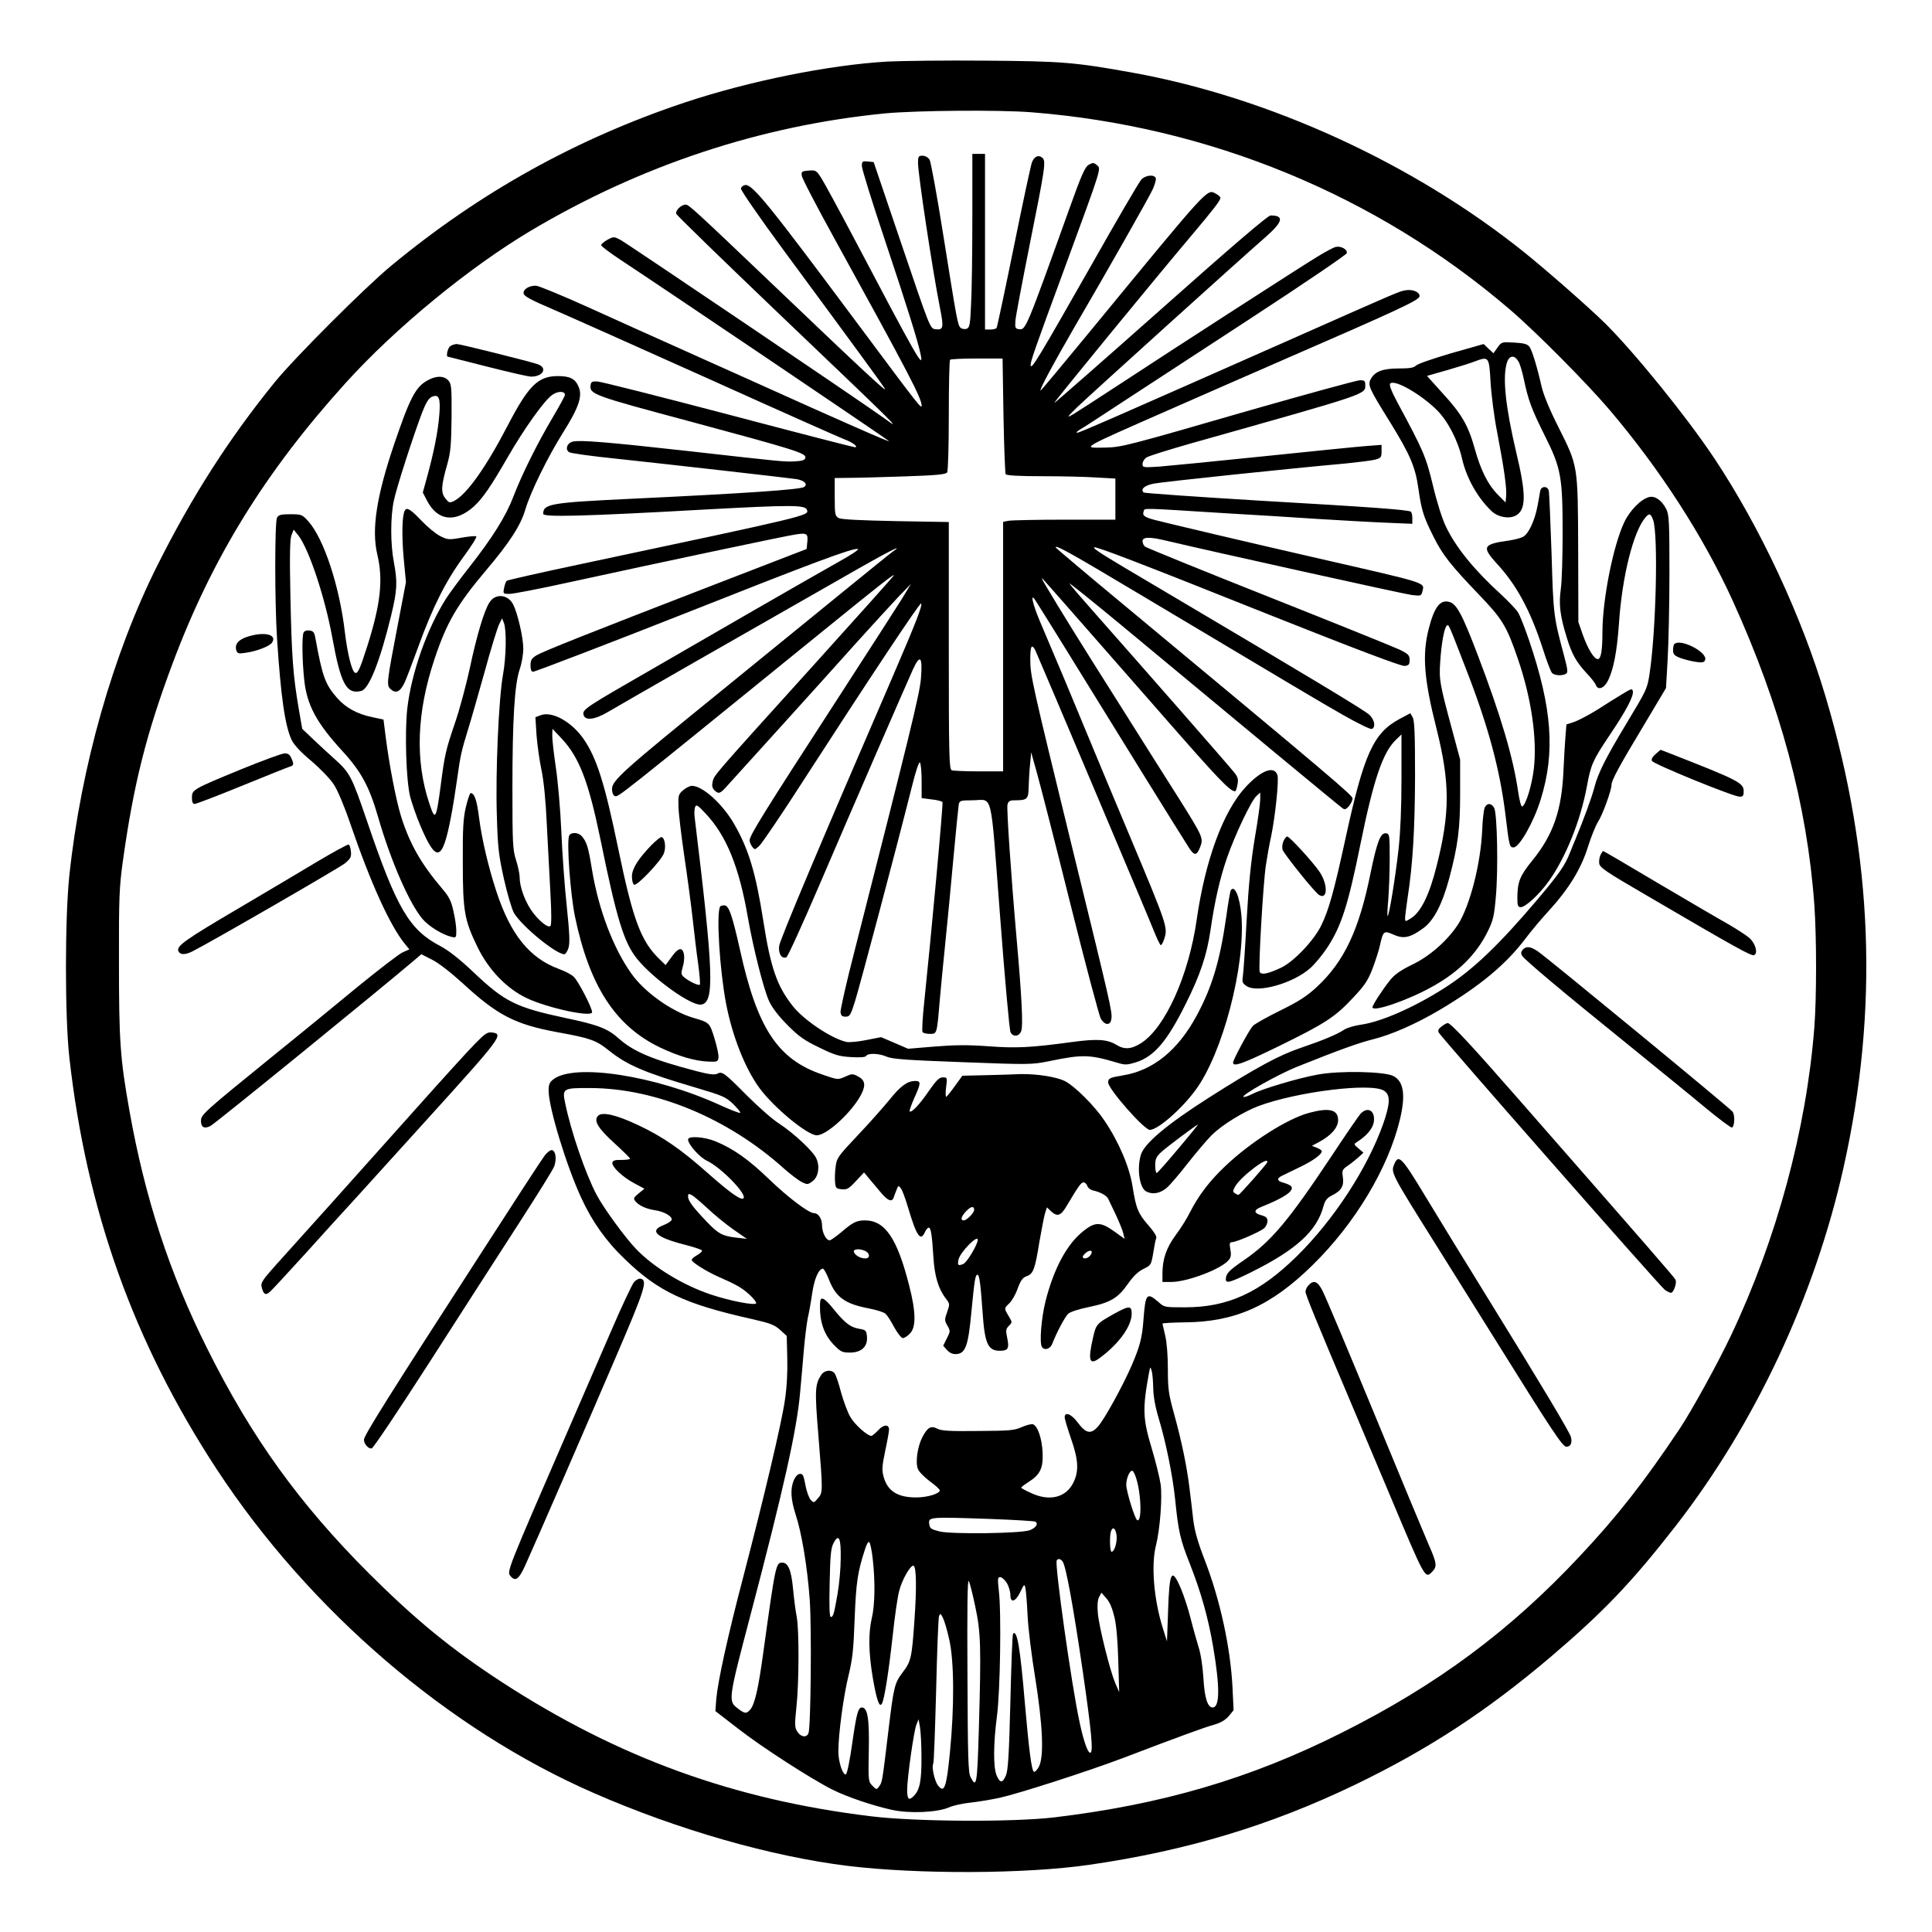
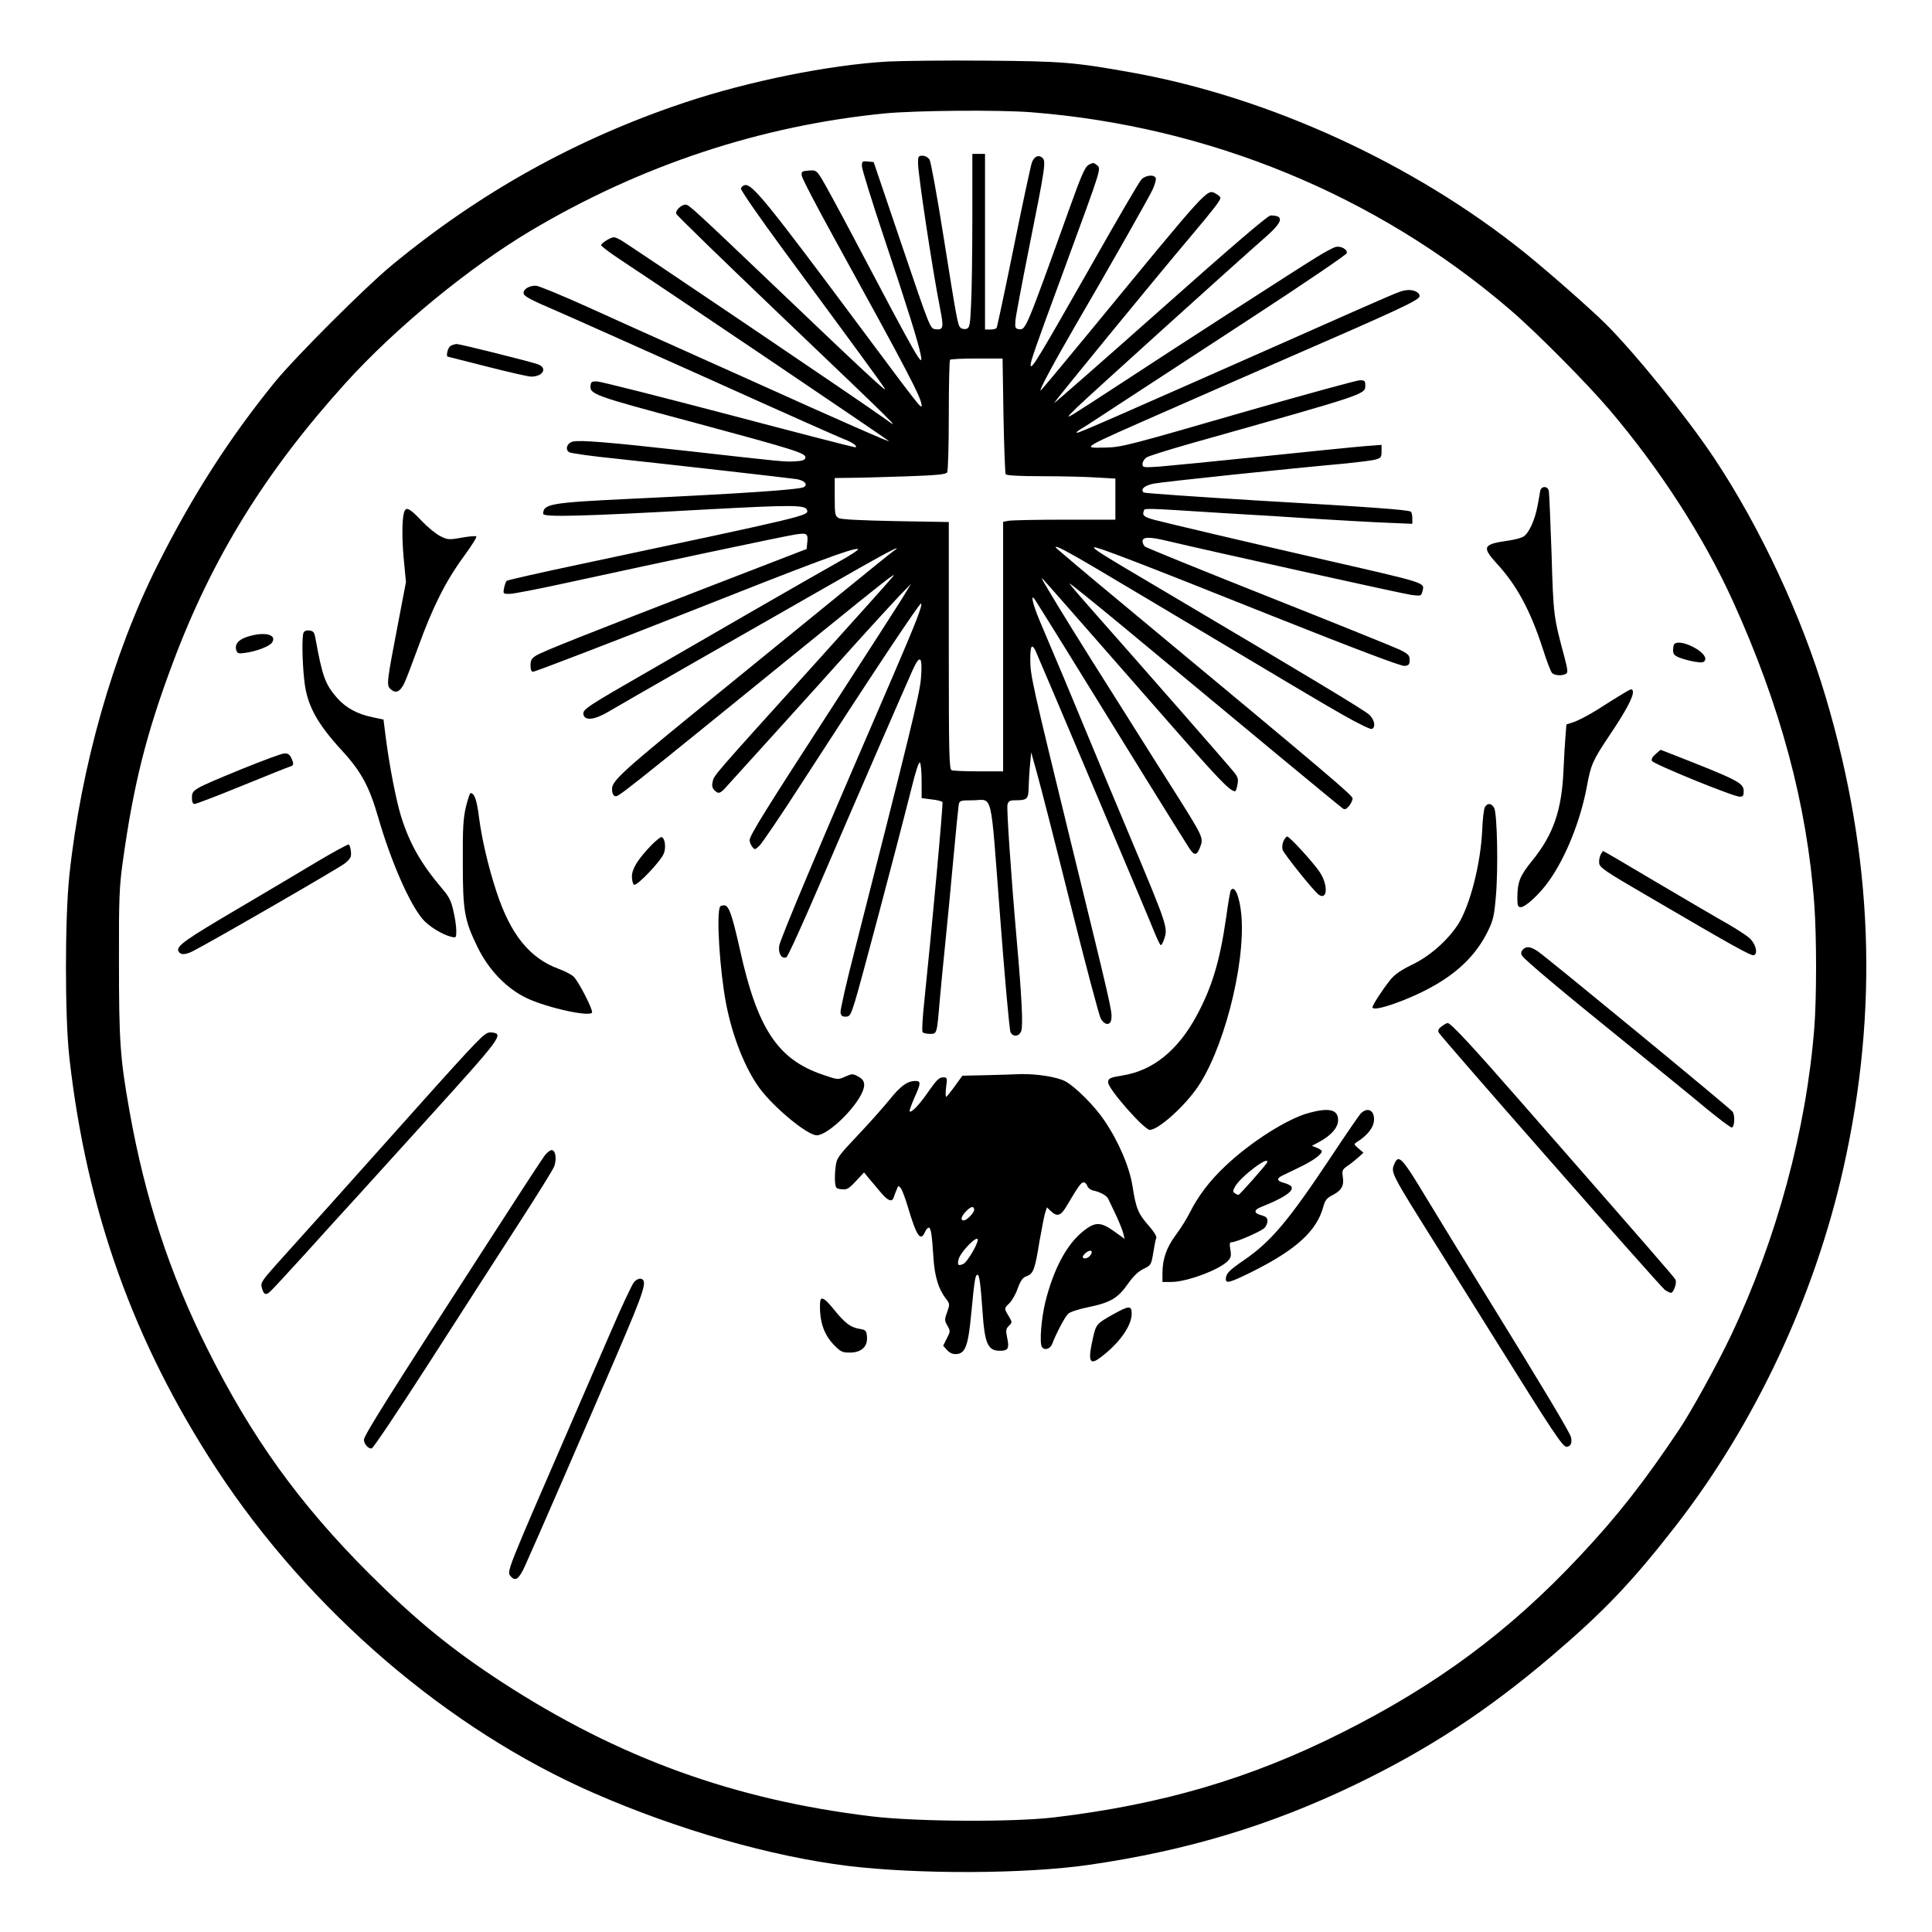
<svg xmlns="http://www.w3.org/2000/svg" version="1.0" width="800pt" height="800pt" viewBox="0 0 1067 1067" preserveAspectRatio="xMidYMid meet">
  <g transform="translate(0,1067) scale(0.1,-0.1)" fill="#000000" stroke="none">
    <path d="M4900 10330 c-323 -19 -764 -108 -1118 -226 -598 -200 -1130 -495 -1622 -902 -146 -121 -530 -505 -642 -642 -251 -309 -456 -628 -648 -1011 -246 -490 -423 -1113 -487 -1714 -25 -236 -25 -783 0 -1005 95 -846 355 -1573 813 -2273 512 -781 1279 -1440 2089 -1792 461 -201 974 -348 1398 -400 387 -47 982 -45 1332 6 540 78 1003 218 1470 443 406 196 729 408 1081 707 291 248 445 409 688 721 439 565 768 1267 927 1978 196 873 164 1720 -98 2600 -132 446 -363 940 -616 1320 -152 228 -438 581 -601 743 -86 85 -317 288 -446 392 -614 493 -1413 859 -2172 995 -313 56 -382 62 -803 65 -220 2 -465 -1 -545 -5z m796 -280 c980 -77 1905 -457 2641 -1088 139 -118 422 -403 550 -553 280 -329 521 -702 683 -1058 263 -579 410 -1125 450 -1676 13 -180 13 -516 0 -681 -44 -562 -207 -1165 -459 -1697 -73 -155 -219 -419 -284 -517 -197 -295 -346 -485 -552 -704 -387 -414 -791 -713 -1316 -976 -503 -253 -992 -396 -1587 -467 -230 -27 -765 -24 -1011 6 -759 92 -1395 323 -2036 739 -280 182 -478 344 -736 601 -387 387 -651 754 -896 1246 -207 414 -343 831 -428 1310 -52 292 -58 388 -58 825 -1 349 2 413 21 550 59 426 130 709 276 1098 218 582 511 1056 954 1546 276 305 680 637 1022 841 608 362 1273 582 1960 649 174 16 626 20 806 6z" />
    <path d="M5370 9468 c0 -194 -3 -410 -7 -480 -5 -113 -8 -128 -25 -134 -10 -3 -25 -1 -32 5 -17 14 -20 34 -97 516 -34 215 -68 400 -75 413 -9 13 -24 22 -39 22 -22 0 -25 -4 -25 -39 0 -65 81 -598 121 -800 22 -112 20 -125 -26 -119 -28 3 -31 12 -184 463 l-156 460 -32 3 c-30 3 -33 1 -33 -25 0 -16 56 -197 125 -403 124 -371 187 -572 200 -640 16 -81 -14 -29 -377 660 -77 146 -154 287 -170 313 -29 46 -32 48 -72 45 -37 -3 -41 -5 -38 -28 1 -14 82 -169 179 -345 415 -754 482 -883 483 -925 0 -21 -15 -2 -348 445 -498 669 -587 779 -627 773 -11 -2 -21 -10 -23 -19 -2 -9 104 -162 235 -340 421 -571 539 -733 559 -764 20 -32 -108 87 -614 570 -432 412 -468 445 -485 445 -25 0 -59 -34 -52 -51 3 -9 266 -264 583 -567 659 -629 665 -635 567 -563 -113 82 -1418 964 -1458 986 -36 19 -38 19 -72 1 -19 -11 -35 -24 -35 -30 0 -6 51 -44 113 -85 210 -138 1462 -983 1476 -997 12 -11 -261 109 -764 336 -82 37 -258 116 -390 175 -132 59 -359 161 -504 227 -146 66 -277 120 -291 120 -38 1 -72 -20 -68 -43 2 -15 41 -36 163 -88 88 -38 477 -212 865 -386 388 -175 723 -324 745 -332 44 -16 79 -43 56 -43 -7 0 -322 81 -700 181 -377 99 -701 181 -721 182 -29 2 -36 -2 -38 -19 -7 -51 8 -57 554 -203 575 -155 637 -174 632 -199 -2 -13 -17 -18 -58 -20 -59 -3 -59 -3 -600 58 -431 48 -589 61 -627 51 -31 -8 -43 -41 -21 -58 7 -6 128 -23 268 -37 289 -31 923 -103 988 -112 44 -7 66 -29 42 -44 -23 -14 -324 -35 -960 -65 -440 -21 -480 -28 -480 -83 0 -19 217 -14 895 24 481 26 553 26 562 -3 11 -31 6 -32 -1247 -298 -223 -47 -408 -89 -412 -93 -4 -4 -11 -22 -14 -40 -6 -31 -6 -32 30 -32 21 0 171 29 334 65 510 111 1184 254 1245 263 65 10 71 6 65 -48 l-3 -32 -515 -199 c-706 -273 -940 -366 -978 -389 -26 -16 -32 -26 -32 -55 0 -24 5 -35 14 -35 12 0 469 176 846 325 697 276 918 359 948 353 9 -2 -39 -34 -108 -72 -69 -39 -278 -158 -465 -266 -187 -108 -448 -259 -580 -335 -340 -195 -367 -213 -363 -239 5 -38 60 -33 136 12 58 35 801 460 1387 794 172 98 250 136 185 91 -14 -10 -135 -108 -270 -218 -135 -110 -447 -364 -694 -565 -526 -427 -586 -481 -586 -528 0 -19 6 -35 15 -38 19 -8 -12 -32 1150 911 325 264 402 324 390 305 -5 -8 -192 -217 -415 -464 -608 -673 -574 -634 -585 -677 -4 -18 -1 -31 10 -43 24 -23 32 -21 74 27 21 23 150 166 287 317 137 151 326 361 419 465 94 104 201 221 238 260 l68 70 -51 -84 c-29 -46 -188 -294 -354 -550 -407 -628 -486 -755 -486 -782 0 -9 6 -24 14 -35 14 -19 15 -18 41 6 14 14 122 172 238 353 363 562 647 990 654 984 9 -10 -29 -106 -154 -397 -402 -929 -626 -1460 -630 -1495 -5 -43 14 -72 40 -62 7 2 91 186 186 408 202 471 469 1084 513 1182 40 87 54 71 44 -51 -6 -82 -66 -325 -366 -1502 -45 -173 -79 -326 -78 -340 2 -19 9 -25 28 -25 23 0 28 8 52 85 25 79 219 808 311 1173 25 102 43 154 48 145 5 -7 9 -54 9 -104 l0 -92 55 -7 c30 -3 57 -10 60 -15 5 -8 -61 -725 -101 -1107 -9 -84 -13 -157 -9 -163 3 -5 21 -10 40 -10 40 0 39 -4 55 185 6 66 19 206 30 310 11 105 31 316 45 470 14 154 28 290 30 303 5 20 11 22 73 22 119 0 100 77 155 -637 26 -344 52 -634 58 -644 14 -28 48 -24 59 7 11 27 3 189 -25 504 -33 377 -56 724 -51 746 5 19 13 24 39 24 71 0 77 6 78 74 1 33 4 90 8 126 l6 65 32 -115 c18 -63 101 -387 184 -720 83 -333 159 -618 168 -635 23 -40 55 -40 59 -1 5 39 -3 74 -218 951 -221 905 -230 943 -230 1035 0 72 8 87 28 48 20 -43 629 -1483 657 -1555 16 -40 32 -73 36 -73 4 0 13 16 19 35 20 62 18 71 -189 564 -73 173 -180 430 -238 570 -99 240 -152 366 -260 620 -43 102 -55 165 -22 111 65 -102 266 -428 329 -530 82 -134 476 -770 517 -833 29 -45 43 -44 62 7 18 47 13 57 -118 266 -54 85 -208 328 -341 540 -210 332 -312 496 -403 650 -11 19 -16 31 -10 25 12 -12 374 -425 663 -755 306 -350 372 -420 401 -420 4 0 10 16 13 36 6 29 3 42 -17 67 -26 34 -525 603 -762 871 -77 87 -144 164 -148 173 -5 8 123 -95 285 -229 658 -547 1210 -1004 1224 -1013 11 -8 20 -4 35 14 10 13 19 31 19 41 0 17 -92 96 -1257 1064 -211 175 -383 320 -383 323 0 15 74 -26 486 -272 870 -519 960 -573 1102 -654 79 -45 150 -80 158 -77 23 9 16 50 -13 78 -26 25 -344 216 -1138 686 -344 203 -389 231 -382 239 8 7 251 -86 979 -377 470 -187 717 -280 735 -278 24 3 28 8 28 33 0 26 -7 33 -55 57 -30 14 -356 146 -724 292 -368 146 -675 271 -682 277 -8 6 -14 20 -14 30 0 24 39 25 130 3 258 -61 1314 -295 1356 -300 52 -6 53 -6 60 21 12 49 32 42 -566 179 -368 84 -864 201 -915 215 -55 15 -67 24 -59 46 8 20 -34 21 459 -10 143 -8 368 -22 500 -31 132 -8 304 -18 383 -21 l142 -6 0 31 c0 17 -4 33 -8 36 -18 11 -232 26 -837 61 -346 21 -634 41 -639 45 -19 18 5 39 56 49 49 10 766 85 1058 111 69 7 142 16 163 21 34 9 37 13 37 46 l0 36 -92 -7 c-51 -4 -307 -30 -568 -57 -261 -27 -517 -52 -567 -56 -90 -6 -93 -5 -93 15 0 12 10 28 23 36 12 8 119 41 237 75 1007 284 970 271 970 328 0 19 -5 23 -29 23 -16 0 -289 -75 -608 -166 -688 -199 -708 -204 -801 -206 -129 -2 -147 -12 356 209 207 91 483 212 612 268 674 293 770 338 770 360 0 22 -38 38 -75 32 -38 -6 -19 2 -660 -282 -954 -422 -1143 -505 -1156 -505 -8 0 0 8 16 18 17 9 113 72 215 139 102 67 426 278 720 470 299 195 536 356 538 365 4 21 -33 41 -62 34 -12 -3 -57 -27 -101 -54 -86 -52 -770 -493 -1105 -713 -113 -74 -223 -145 -245 -158 -36 -21 -34 -17 25 41 63 61 885 804 1042 941 94 83 101 117 25 117 -15 0 -218 -174 -607 -520 -321 -285 -586 -517 -588 -516 -3 4 560 691 763 931 118 140 155 188 155 202 0 5 -11 16 -25 23 -50 27 -31 47 -689 -753 -148 -180 -273 -330 -278 -333 -15 -9 69 147 187 351 180 308 412 717 431 759 12 27 20 55 17 62 -8 22 -57 17 -80 -8 -12 -13 -136 -225 -276 -473 -289 -508 -330 -577 -335 -554 -3 17 19 81 188 539 213 581 203 547 174 571 -13 11 -20 11 -41 -1 -21 -12 -40 -55 -108 -245 -240 -668 -240 -668 -278 -663 -20 3 -22 8 -19 48 2 25 37 209 77 410 88 439 93 471 71 489 -21 18 -44 7 -57 -26 -6 -16 -51 -225 -100 -467 -49 -241 -92 -443 -95 -447 -3 -5 -18 -9 -35 -9 l-29 0 0 485 0 485 -35 0 -35 0 0 -352z m172 -1092 c3 -173 9 -319 12 -325 5 -7 72 -11 200 -11 106 0 241 -3 299 -7 l107 -6 0 -114 0 -113 -279 0 c-153 0 -293 -3 -310 -6 l-31 -6 0 -689 0 -689 -134 0 c-74 0 -141 3 -150 6 -14 6 -16 76 -16 689 l0 682 -293 5 c-195 4 -301 9 -315 17 -20 11 -22 19 -22 116 l0 105 83 1 c45 0 183 4 305 8 176 6 226 11 233 22 5 8 9 149 9 315 0 165 3 304 7 307 3 4 70 7 148 7 l142 0 5 -314z" />
-     <path d="M8270 8750 l-22 -31 -27 25 -27 26 -180 -51 c-98 -29 -186 -59 -194 -68 -11 -12 -35 -16 -95 -16 -90 0 -132 -17 -155 -59 -17 -33 -9 -51 103 -231 115 -186 144 -253 161 -377 17 -118 28 -153 84 -264 50 -100 95 -156 246 -314 134 -139 157 -177 220 -362 74 -216 106 -440 87 -604 -11 -94 -46 -205 -65 -208 -6 0 -15 37 -22 84 -27 187 -96 420 -223 753 -86 226 -117 283 -158 293 -50 13 -82 -29 -113 -151 -36 -142 -26 -275 44 -551 74 -296 75 -463 0 -757 -40 -161 -88 -257 -144 -290 -29 -18 -30 -18 -30 3 0 11 7 62 14 113 28 177 40 374 41 672 0 229 -3 305 -13 323 l-13 23 -60 -32 c-145 -78 -197 -194 -299 -664 -62 -285 -91 -389 -132 -474 -41 -85 -152 -202 -224 -236 -73 -34 -109 -41 -117 -22 -8 20 19 488 34 587 6 41 19 116 30 165 22 108 43 307 34 334 -17 54 -88 28 -175 -65 -124 -134 -223 -401 -271 -734 -44 -308 -174 -596 -307 -681 -54 -34 -92 -37 -137 -9 -49 30 -107 34 -245 15 -229 -31 -309 -35 -465 -23 -113 8 -186 7 -295 -2 l-145 -12 -74 32 -75 32 -82 -16 c-45 -9 -95 -14 -111 -10 -84 20 -234 121 -294 197 -88 111 -123 211 -164 475 -42 267 -82 396 -162 534 -65 111 -173 208 -232 208 -11 0 -33 -11 -48 -24 -26 -22 -28 -30 -26 -88 0 -35 15 -155 31 -268 17 -113 38 -270 47 -350 9 -80 22 -194 31 -254 8 -60 12 -111 9 -114 -6 -7 -56 16 -83 38 -21 17 -22 22 -12 57 15 50 10 97 -11 101 -11 2 -30 -14 -50 -43 l-33 -45 -33 32 c-103 99 -147 217 -228 608 -75 363 -119 503 -192 609 -66 95 -174 155 -237 131 l-29 -11 6 -97 c4 -53 16 -140 27 -192 13 -62 24 -168 30 -305 6 -115 15 -286 20 -380 6 -105 6 -173 0 -179 -14 -14 -73 36 -110 93 -36 56 -60 128 -60 176 0 18 -9 61 -20 95 -18 57 -20 90 -20 394 0 385 12 576 40 659 11 31 20 83 20 115 0 61 -31 195 -56 244 -29 56 -98 62 -130 12 -29 -43 -71 -183 -109 -363 -21 -96 -57 -231 -81 -300 -52 -152 -58 -180 -79 -341 -26 -198 -31 -207 -64 -107 -79 237 -70 502 29 798 67 201 124 299 285 490 129 152 191 248 216 334 29 98 123 289 208 425 87 138 109 202 87 253 -19 46 -48 60 -117 60 -109 -1 -161 -54 -276 -275 -119 -229 -225 -378 -294 -414 -26 -13 -29 -12 -49 13 -26 33 -24 69 10 188 19 69 22 106 24 261 1 166 -1 184 -18 203 -25 27 -68 27 -117 -1 -64 -36 -96 -98 -181 -348 -99 -291 -127 -475 -94 -613 33 -140 18 -273 -55 -504 -41 -129 -54 -157 -69 -148 -18 11 -41 107 -55 221 -29 255 -117 521 -203 616 -33 36 -37 38 -98 38 -52 0 -65 -3 -74 -19 -13 -25 -13 -464 0 -666 21 -323 44 -484 81 -562 13 -27 51 -68 110 -117 49 -42 105 -100 123 -129 20 -30 59 -122 90 -214 115 -335 220 -565 303 -667 l24 -29 -38 -17 c-21 -10 -130 -94 -243 -186 -113 -93 -326 -268 -475 -388 -383 -311 -395 -322 -395 -357 0 -35 19 -45 53 -27 27 14 930 749 1123 913 l41 35 59 -30 c35 -17 103 -70 169 -130 192 -177 289 -227 520 -270 188 -34 217 -45 287 -101 101 -81 196 -122 478 -205 152 -45 168 -52 209 -91 24 -24 42 -45 39 -49 -3 -3 -55 17 -114 44 -358 163 -803 231 -918 141 -21 -16 -26 -29 -26 -62 0 -93 98 -415 180 -592 60 -131 137 -240 242 -340 184 -178 330 -247 702 -330 101 -23 124 -32 155 -60 l36 -33 3 -121 c2 -77 -2 -161 -13 -233 -18 -127 -116 -539 -229 -973 -86 -327 -141 -578 -150 -677 l-5 -68 127 -98 c128 -100 402 -277 522 -337 79 -39 216 -86 324 -110 99 -22 254 -15 319 14 23 10 74 21 112 25 39 4 113 16 165 27 108 24 490 147 685 221 312 119 444 167 497 182 40 11 64 26 84 48 l27 33 -6 125 c-11 221 -69 486 -153 703 -39 101 -56 160 -64 225 -5 48 -15 128 -21 177 -15 121 -43 255 -84 404 -31 112 -35 138 -35 250 0 75 -6 150 -15 186 -8 33 -14 62 -15 65 0 3 55 6 123 7 278 2 476 90 706 316 234 229 417 534 482 802 33 137 22 212 -35 242 -47 26 -302 31 -420 8 -106 -19 -303 -78 -358 -106 -22 -11 -44 -19 -50 -17 -19 7 197 128 299 168 235 94 339 131 415 150 104 26 238 85 370 163 222 132 364 250 471 391 33 44 92 114 130 155 112 123 178 231 216 351 18 58 44 122 57 142 25 38 74 174 74 203 0 25 42 103 177 327 l124 208 9 157 c5 87 10 302 10 478 0 285 -2 324 -18 354 -24 48 -62 74 -94 66 -46 -12 -106 -73 -138 -140 -60 -127 -119 -422 -120 -601 0 -108 -8 -154 -26 -154 -20 0 -54 55 -82 133 l-25 72 -1 400 c-2 472 0 458 -111 680 -47 93 -81 176 -91 220 -25 110 -52 198 -67 220 -12 15 -30 20 -84 23 -69 4 -70 4 -93 -28z m114 -73 c9 -12 22 -56 31 -97 25 -120 42 -166 116 -315 91 -181 99 -229 99 -541 0 -126 -4 -265 -10 -307 -12 -84 -4 -149 32 -265 28 -93 53 -137 107 -196 27 -28 51 -59 54 -68 11 -32 45 -21 67 22 31 61 50 160 61 314 17 262 80 512 147 589 21 24 28 22 42 -15 29 -82 16 -623 -21 -857 -12 -75 -15 -82 -129 -271 -112 -186 -155 -271 -175 -350 -13 -51 -59 -177 -104 -285 -5 -11 -18 -43 -29 -71 -29 -74 -59 -117 -182 -263 -213 -251 -354 -386 -510 -486 -169 -108 -351 -188 -463 -204 -37 -5 -79 -18 -94 -28 -37 -25 -115 -58 -236 -99 -122 -41 -248 -109 -512 -277 -232 -148 -358 -254 -375 -317 -22 -78 -6 -181 30 -200 36 -19 78 -11 115 21 20 18 72 79 116 136 45 57 104 127 132 155 57 56 173 127 256 159 214 80 626 131 695 85 36 -23 34 -71 -5 -183 -87 -245 -272 -529 -477 -731 -206 -202 -381 -282 -618 -282 -112 0 -114 0 -147 30 -64 55 -71 46 -82 -100 -7 -97 -20 -147 -65 -251 -48 -111 -149 -295 -185 -336 -40 -46 -67 -41 -114 22 -34 46 -71 60 -71 28 0 -10 16 -63 35 -118 41 -117 44 -179 14 -241 -40 -85 -133 -108 -236 -59 -29 13 -53 26 -53 29 0 3 18 17 40 31 65 41 82 76 78 165 -4 77 -27 144 -53 154 -8 3 -35 -4 -61 -15 -41 -19 -68 -21 -244 -22 -155 -2 -203 1 -224 13 -35 18 -54 7 -83 -49 -26 -52 -38 -136 -24 -173 5 -15 35 -45 65 -68 31 -22 56 -45 56 -51 0 -18 -68 -39 -130 -39 -103 0 -158 35 -180 114 -10 37 -9 58 9 144 12 55 21 108 21 117 0 30 -31 29 -60 -4 -16 -17 -33 -31 -38 -31 -22 0 -91 62 -115 103 -15 25 -38 87 -52 137 -13 51 -29 98 -36 106 -18 22 -57 17 -74 -10 -34 -52 -36 -84 -15 -336 25 -310 25 -313 -3 -345 -22 -26 -23 -26 -40 -8 -9 11 -21 43 -27 72 -5 29 -12 57 -15 62 -13 20 -37 7 -51 -26 -20 -49 -17 -104 10 -189 34 -102 65 -292 78 -471 11 -156 6 -707 -7 -737 -10 -26 -42 -22 -61 8 -15 23 -16 37 -6 132 15 133 16 431 2 503 -6 30 -15 99 -20 153 -10 105 -27 146 -60 146 -35 0 -37 -10 -105 -500 -27 -198 -47 -284 -72 -312 -21 -24 -30 -23 -70 8 -52 39 -50 52 69 504 187 711 259 1034 277 1241 6 63 15 170 21 239 6 69 16 145 21 170 6 25 17 85 24 134 12 83 35 136 59 140 6 0 20 -26 33 -58 38 -100 89 -137 221 -162 42 -8 84 -21 93 -30 9 -8 31 -42 48 -75 18 -32 39 -59 47 -59 8 0 26 11 39 25 35 34 34 119 -4 266 -66 260 -133 359 -244 359 -46 0 -67 -10 -133 -67 -28 -23 -56 -43 -62 -43 -20 0 -42 44 -42 82 0 37 -20 68 -44 68 -29 0 -142 85 -248 187 -115 111 -198 169 -297 210 -62 25 -151 31 -151 10 0 -27 64 -99 105 -118 78 -37 222 -185 201 -207 -13 -13 -76 32 -198 140 -145 129 -249 201 -381 263 -122 58 -200 76 -224 53 -26 -27 -1 -69 93 -154 46 -42 84 -80 84 -83 0 -4 -21 -7 -47 -7 -36 1 -48 -3 -51 -15 -4 -23 58 -81 123 -115 l54 -29 -32 -26 c-28 -23 -30 -28 -18 -43 21 -25 59 -42 109 -50 49 -7 92 -32 92 -51 0 -7 -20 -21 -45 -31 -82 -31 -41 -68 116 -108 51 -13 95 -28 96 -32 2 -5 -11 -17 -27 -26 -17 -9 -30 -21 -30 -26 0 -13 82 -64 145 -92 105 -46 132 -62 174 -100 23 -21 40 -43 37 -48 -8 -13 -143 13 -251 49 -152 51 -314 149 -412 251 -62 65 -178 224 -218 299 -62 118 -142 351 -174 508 -17 80 -11 83 140 82 361 -1 760 -167 1068 -444 36 -32 81 -66 99 -75 30 -15 34 -15 60 5 31 23 41 78 21 124 -15 38 -125 141 -208 195 -36 23 -115 93 -176 154 -125 126 -137 135 -164 120 -14 -7 -44 -4 -113 14 -242 63 -349 108 -430 180 -61 55 -113 76 -300 115 -267 57 -331 89 -498 247 -81 77 -141 124 -188 149 -172 90 -241 207 -407 696 -81 237 -93 260 -168 329 -34 30 -90 82 -125 115 l-63 60 -19 110 c-32 187 -39 289 -46 615 -5 234 -3 323 6 345 l12 30 24 -30 c59 -73 148 -341 189 -565 47 -258 78 -316 160 -296 43 11 103 162 165 416 34 141 36 185 15 297 -19 99 -19 248 0 338 15 72 105 351 156 486 21 54 36 79 53 87 40 18 50 -5 42 -101 -7 -90 -30 -205 -67 -340 l-24 -87 25 -48 c58 -109 155 -120 257 -29 48 44 92 107 187 272 88 153 198 308 243 342 31 24 73 25 73 2 0 -6 -29 -59 -65 -120 -84 -141 -173 -319 -219 -440 -42 -110 -114 -225 -243 -390 -50 -63 -108 -142 -129 -174 -106 -167 -193 -414 -215 -611 -14 -133 -6 -393 16 -483 9 -35 34 -108 57 -162 88 -207 121 -198 168 46 11 55 26 152 35 215 17 124 23 152 61 275 14 44 54 185 90 313 35 129 72 248 81 265 l16 32 10 -25 c15 -39 13 -185 -5 -286 -24 -132 -42 -544 -34 -779 5 -178 10 -217 40 -353 19 -84 44 -167 55 -185 46 -75 232 -227 278 -227 6 0 16 15 22 33 9 26 7 79 -9 233 -12 109 -25 296 -30 414 -5 118 -19 276 -30 350 -11 74 -20 153 -20 175 l1 40 52 -55 c96 -103 147 -236 212 -550 91 -447 131 -576 204 -666 89 -110 299 -260 353 -252 75 10 70 169 -36 1038 -2 19 -1 43 3 53 6 16 14 11 57 -35 115 -121 186 -295 234 -573 30 -172 88 -401 118 -465 16 -35 53 -83 101 -131 62 -63 94 -85 175 -124 86 -42 109 -49 176 -53 51 -3 80 -1 84 7 10 16 71 14 114 -5 29 -13 116 -19 416 -30 370 -14 382 -14 478 5 189 39 223 38 385 -10 36 -11 50 -10 96 4 101 32 173 116 277 326 79 158 115 267 135 402 24 165 52 288 92 403 43 124 133 314 162 340 l21 19 0 -37 c0 -21 -13 -117 -30 -214 -21 -128 -34 -253 -45 -452 -8 -151 -18 -292 -21 -312 -5 -32 -2 -39 21 -54 61 -40 256 15 351 99 26 23 69 75 95 115 77 118 114 232 183 573 72 354 123 504 195 573 l31 30 0 -248 c0 -160 -6 -295 -16 -384 -17 -154 -51 -363 -60 -371 -3 -3 -2 37 3 89 4 52 8 156 8 230 0 128 -1 135 -20 138 -31 4 -50 -46 -86 -221 -63 -313 -146 -489 -298 -629 -54 -50 -99 -79 -203 -130 -73 -36 -140 -74 -149 -84 -22 -25 -109 -187 -109 -202 0 -26 51 -8 254 91 253 124 308 159 408 266 64 68 82 94 108 161 17 45 36 104 42 133 17 76 21 79 75 55 56 -25 93 -16 165 37 57 42 104 133 142 275 48 181 60 273 60 470 l0 185 -43 160 c-70 259 -74 281 -67 380 6 100 23 192 37 200 10 7 6 18 108 -246 121 -312 185 -549 216 -804 20 -168 22 -175 44 -175 32 0 112 141 150 265 81 260 63 504 -64 878 -24 70 -51 140 -62 156 -10 16 -53 61 -95 100 -145 132 -248 258 -303 374 -19 38 -50 136 -71 225 -39 162 -53 193 -194 455 -38 71 -49 102 -42 109 24 24 168 -58 258 -147 60 -60 116 -167 139 -270 25 -107 86 -215 163 -288 35 -33 94 -44 132 -25 59 31 60 115 4 349 -59 251 -76 410 -53 492 12 43 40 50 63 14z m-152 -117 c4 -69 20 -195 37 -280 39 -204 53 -307 49 -350 l-3 -35 -43 43 c-54 55 -94 134 -127 253 -36 129 -72 192 -176 305 l-88 98 112 32 c62 18 130 39 152 48 78 29 79 27 87 -114z m-1723 -4232 c-61 -73 -115 -134 -120 -136 -5 -2 -9 16 -9 40 0 37 5 49 33 75 26 25 196 152 204 153 1 0 -47 -60 -108 -132z m-2601 -332 c37 -35 101 -87 142 -116 l75 -52 -60 7 c-76 9 -98 21 -161 87 -76 79 -104 117 -104 139 0 17 3 18 20 9 12 -6 51 -40 88 -74z m873 -236 c25 -14 24 -40 -2 -40 -27 0 -55 16 -63 35 -7 18 34 21 65 5z m1588 -756 c1 -47 11 -104 32 -173 39 -131 75 -308 89 -441 18 -179 28 -222 81 -356 62 -157 102 -300 129 -459 38 -224 37 -335 -3 -335 -28 0 -45 55 -51 165 -4 64 -15 135 -27 170 -10 33 -30 103 -43 155 -13 52 -37 126 -53 164 -52 123 -65 102 -72 -124 l-6 -165 -22 70 c-51 161 -67 354 -38 464 21 83 35 260 25 333 -5 35 -27 124 -49 198 -50 165 -52 219 -15 420 7 34 7 34 14 10 5 -14 8 -57 9 -96z m-92 -505 c27 -92 29 -240 3 -224 -13 8 -60 160 -60 195 0 36 20 82 34 77 6 -2 16 -23 23 -48z m-801 -218 c127 -5 236 -11 242 -15 18 -11 3 -34 -31 -47 -48 -18 -427 -23 -497 -7 -48 12 -55 17 -58 40 -5 41 -5 41 344 29z m690 -86 c6 -36 -10 -95 -27 -95 -10 0 -12 90 -3 114 10 26 23 18 30 -19z m-1523 -133 c0 -53 -8 -140 -17 -192 -20 -115 -24 -130 -38 -130 -7 0 -9 60 -6 188 3 154 7 193 22 221 29 54 41 26 39 -87z m177 -3 c14 -120 12 -255 -5 -324 -20 -84 -18 -193 5 -330 22 -127 37 -169 51 -143 13 24 36 166 59 373 11 105 27 216 36 249 15 60 62 143 79 139 16 -4 18 -125 5 -304 -14 -205 -19 -225 -64 -284 -46 -61 -50 -77 -81 -335 -33 -275 -33 -273 -50 -296 -14 -19 -14 -19 -37 4 -22 22 -23 27 -20 186 4 181 -6 246 -38 246 -20 0 -29 -31 -50 -175 -18 -128 -32 -195 -40 -195 -17 0 -40 71 -40 127 0 97 29 311 57 423 21 88 27 139 33 310 8 201 16 257 57 383 9 30 19 45 24 40 5 -5 14 -47 19 -94z m1048 -12 c18 -21 58 -239 112 -608 49 -338 59 -449 41 -449 -14 0 -37 66 -59 170 -45 208 -138 872 -126 892 7 12 20 10 32 -5z m-308 -119 c11 -18 20 -48 20 -66 0 -48 29 -39 56 18 20 42 22 43 27 20 3 -14 9 -81 12 -150 3 -69 22 -224 42 -345 42 -263 50 -438 20 -493 -10 -18 -22 -30 -27 -27 -13 8 -27 117 -50 380 -26 308 -43 405 -65 383 -4 -3 -10 -173 -15 -377 -7 -289 -13 -378 -24 -405 -19 -45 -33 -45 -52 -1 -19 46 -18 175 2 328 18 137 25 574 10 695 -7 63 -6 72 8 72 9 0 25 -15 36 -32z m-174 -130 c31 -144 33 -222 20 -676 -9 -310 -13 -331 -46 -266 -13 24 -15 111 -17 564 -2 362 0 530 7 518 6 -9 22 -72 36 -140z m769 -60 c11 -47 18 -133 21 -243 l5 -170 -22 50 c-30 73 -89 309 -96 386 -4 44 -1 73 7 89 l13 24 27 -31 c19 -21 33 -55 45 -105z m-913 -121 c28 -118 29 -376 4 -627 -19 -194 -31 -226 -66 -180 -19 25 -36 103 -26 119 4 5 10 186 16 403 5 216 12 402 16 412 6 17 9 16 21 -8 8 -15 24 -68 35 -119z m-153 -647 c1 -133 -9 -183 -40 -216 -29 -31 -39 -23 -39 31 0 65 37 326 51 360 l12 30 8 -45 c4 -25 8 -97 8 -160z" />
    <path d="M8506 7958 c-2 -13 -8 -48 -14 -79 -15 -83 -50 -158 -81 -174 -14 -7 -49 -16 -76 -20 -145 -20 -153 -34 -70 -126 111 -119 187 -261 255 -470 21 -67 44 -127 51 -135 13 -15 56 -18 78 -5 11 7 9 23 -9 92 -60 224 -61 229 -71 569 -6 179 -13 335 -15 348 -3 14 -12 22 -24 22 -12 0 -21 -8 -24 -22z" />
    <path d="M2236 7851 c-15 -23 -18 -135 -7 -259 l13 -137 -45 -235 c-60 -313 -63 -333 -42 -354 29 -28 53 -19 77 29 9 17 43 107 77 200 81 224 153 366 251 500 47 64 76 111 70 113 -7 3 -45 -1 -84 -8 -68 -12 -75 -11 -116 10 -24 12 -71 51 -104 86 -58 61 -79 74 -90 55z" />
    <path d="M1676 7175 c-9 -24 -7 -156 4 -258 14 -139 67 -238 210 -394 105 -114 150 -198 199 -368 70 -242 172 -475 245 -561 34 -40 109 -86 159 -98 26 -6 27 -5 27 34 0 23 -7 72 -16 109 -12 55 -24 79 -61 122 -117 138 -179 246 -227 397 -28 89 -66 285 -86 443 l-12 95 -61 13 c-84 17 -147 52 -195 106 -66 76 -81 116 -120 330 -6 33 -11 40 -33 43 -17 2 -29 -3 -33 -13z" />
    <path d="M8960 6837 c-30 -18 -93 -57 -139 -87 -47 -29 -104 -59 -127 -67 l-43 -14 -5 -62 c-3 -34 -8 -118 -11 -187 -9 -223 -56 -359 -172 -502 -69 -85 -82 -117 -83 -205 0 -45 3 -53 19 -53 26 0 104 72 155 144 94 132 175 334 210 523 22 120 32 143 125 282 92 136 133 215 129 242 -3 18 -7 17 -58 -14z" />
    <path d="M2573 6213 c-15 -64 -18 -120 -17 -308 0 -268 9 -317 81 -465 61 -126 161 -230 273 -283 117 -55 360 -107 360 -77 0 25 -78 175 -102 196 -12 12 -49 31 -82 43 -161 59 -267 190 -345 429 -45 138 -79 284 -95 404 -12 99 -26 138 -47 138 -4 0 -16 -35 -26 -77z" />
    <path d="M8200 6211 c-5 -11 -12 -66 -14 -123 -8 -188 -68 -421 -134 -524 -59 -90 -158 -177 -256 -223 -59 -29 -93 -52 -118 -83 -41 -51 -98 -138 -98 -151 0 -29 199 40 332 115 144 80 242 178 304 303 30 61 36 85 45 190 14 149 8 461 -9 493 -15 27 -38 29 -52 3z" />
-     <path d="M3143 6054 c-14 -37 7 -320 32 -444 80 -385 223 -606 470 -725 101 -48 195 -76 270 -78 46 -2 50 0 53 22 2 13 -8 60 -22 106 -28 89 -26 87 -121 115 -119 36 -267 142 -338 243 -100 140 -181 354 -217 571 -21 129 -29 156 -58 189 -19 21 -61 22 -69 1z" />
    <path d="M6797 5752 c-3 -4 -15 -73 -26 -154 -34 -236 -78 -381 -161 -535 -104 -194 -242 -305 -408 -332 -72 -12 -82 -16 -82 -39 0 -36 199 -262 230 -262 44 0 174 113 252 219 149 200 277 685 254 965 -9 104 -38 173 -59 138z" />
    <path d="M3977 5663 c-22 -39 -2 -352 33 -536 35 -181 105 -358 185 -467 80 -108 264 -260 316 -260 56 0 197 131 246 227 26 52 20 79 -20 99 -27 15 -33 14 -69 -2 -40 -18 -41 -18 -125 11 -248 84 -361 255 -457 693 -43 191 -61 242 -86 242 -11 0 -21 -3 -23 -7z" />
    <path d="M5445 4732 l-130 -3 -40 -55 c-22 -31 -44 -58 -48 -61 -5 -3 -6 20 -2 51 7 55 7 56 -18 56 -19 0 -35 -15 -75 -72 -52 -77 -98 -125 -108 -116 -3 3 9 36 25 73 38 83 38 95 6 95 -44 0 -82 -28 -142 -103 -32 -39 -110 -128 -175 -196 -111 -118 -117 -126 -123 -175 -4 -28 -5 -67 -3 -86 3 -32 6 -35 37 -38 29 -3 39 3 78 45 l45 48 26 -32 c15 -17 44 -52 65 -77 40 -48 64 -58 73 -28 3 9 10 28 16 42 9 24 10 24 24 6 8 -11 25 -58 39 -105 47 -158 69 -190 93 -136 6 14 16 25 21 25 12 0 18 -38 26 -163 6 -104 28 -177 69 -229 22 -29 22 -31 7 -74 -15 -41 -15 -47 1 -75 17 -29 17 -32 -3 -71 l-20 -40 22 -25 c17 -17 32 -23 54 -21 48 5 63 50 80 235 17 175 21 203 34 203 10 0 17 -57 27 -200 12 -180 29 -220 96 -220 46 0 53 13 40 74 -8 38 -7 47 10 64 19 19 19 19 -1 53 -26 43 -26 43 3 71 14 13 35 49 46 81 17 46 28 61 50 69 36 12 46 37 70 188 12 69 26 140 31 158 l11 34 22 -21 c34 -32 54 -26 84 24 70 118 83 135 96 135 8 0 18 -9 21 -20 4 -11 18 -22 33 -25 38 -8 74 -28 82 -45 4 -8 23 -49 43 -90 19 -41 38 -88 41 -103 l7 -29 -57 41 c-75 54 -106 54 -171 2 -90 -71 -163 -206 -209 -388 -23 -93 -34 -228 -20 -251 13 -22 46 -13 57 16 24 62 71 151 89 167 11 10 61 26 111 36 122 25 163 50 217 127 31 44 58 70 87 84 41 20 43 22 54 88 6 38 13 75 17 83 3 9 -13 35 -42 68 -58 66 -70 94 -89 216 -17 108 -76 247 -156 365 -55 82 -163 189 -217 217 -48 24 -157 41 -247 39 -33 -2 -118 -4 -190 -6z m-65 -744 c0 -16 -41 -58 -57 -58 -21 0 -15 22 14 52 25 26 43 29 43 6z m20 -165 c0 -25 -59 -124 -79 -133 -29 -13 -35 -8 -27 25 11 42 106 138 106 108z m620 -88 c-14 -17 -40 -20 -40 -6 0 6 10 17 22 26 26 17 37 3 18 -20z" />
    <path d="M7230 4524 c-120 -32 -323 -161 -463 -294 -87 -82 -148 -163 -195 -255 -16 -33 -51 -89 -78 -125 -52 -70 -74 -134 -74 -212 l0 -48 49 0 c86 0 270 69 314 118 15 16 18 29 12 61 -6 34 -4 41 10 41 23 0 156 58 177 77 10 9 18 27 18 39 0 18 -8 25 -32 32 -45 11 -46 30 -1 47 125 50 180 87 165 112 -4 6 -22 15 -40 20 -40 10 -44 24 -11 40 13 6 58 28 99 48 73 35 120 70 120 87 0 5 -12 13 -27 19 l-28 11 40 21 c68 37 105 80 105 121 0 58 -49 70 -160 40z m-232 -274 c-4 -12 -151 -178 -158 -179 -3 0 -12 3 -20 9 -12 8 -12 12 0 35 29 55 193 179 178 135z" />
    <path d="M7513 4518 c-11 -13 -84 -119 -162 -237 -236 -355 -331 -467 -480 -570 -85 -58 -101 -75 -101 -107 0 -24 27 -16 142 41 247 123 361 227 397 363 10 34 19 46 51 62 49 25 64 52 56 101 -5 34 -3 40 26 60 18 12 45 34 61 48 l27 25 -27 23 c-27 23 -27 24 -9 36 53 33 87 74 93 109 10 64 -33 90 -74 46z" />
    <path d="M4529 3473 c-4 -99 20 -171 75 -229 39 -40 47 -44 90 -44 63 0 99 33 94 88 -3 34 -6 37 -41 43 -49 8 -80 31 -140 105 -55 69 -77 79 -78 37z" />
    <path d="M6149 3412 c-93 -52 -96 -56 -113 -132 -29 -127 -19 -153 40 -108 105 78 174 175 174 243 0 46 -15 45 -101 -3z" />
    <path d="M2488 8759 c-15 -8 -27 -59 -14 -59 1 0 99 -25 217 -55 118 -30 227 -55 242 -55 68 0 93 50 35 69 -62 20 -428 111 -445 111 -10 0 -26 -5 -35 -11z" />
    <path d="M1368 7154 c-51 -16 -73 -42 -63 -75 6 -19 12 -20 53 -14 63 9 133 37 145 57 28 44 -43 61 -135 32z" />
    <path d="M9247 7113 c-4 -3 -7 -19 -7 -34 0 -22 7 -30 38 -42 21 -8 59 -18 85 -22 39 -6 48 -4 54 10 16 42 -137 121 -170 88z" />
    <path d="M9144 6506 c-17 -14 -25 -29 -21 -38 6 -17 450 -198 485 -198 18 0 22 6 22 29 0 47 -24 60 -407 210 l-52 20 -27 -23z" />
    <path d="M1331 6421 c-267 -110 -271 -112 -271 -157 0 -24 5 -34 15 -34 8 0 124 44 258 99 133 54 252 102 265 106 25 7 27 14 10 50 -8 18 -19 25 -37 24 -14 0 -122 -40 -240 -88z" />
    <path d="M3598 6003 c-75 -78 -108 -131 -108 -174 0 -21 5 -41 12 -45 15 -9 146 128 164 172 13 32 7 85 -12 91 -5 2 -30 -18 -56 -44z" />
    <path d="M7089 6026 c-7 -14 -9 -35 -6 -48 6 -22 176 -234 201 -250 48 -31 51 55 5 125 -36 54 -167 197 -180 197 -5 0 -14 -11 -20 -24z" />
    <path d="M1753 5912 c-88 -53 -284 -169 -433 -257 -294 -173 -346 -209 -335 -237 9 -22 36 -23 78 -2 98 49 811 461 842 486 31 26 36 35 33 66 -2 19 -7 37 -13 38 -5 1 -83 -41 -172 -94z" />
    <path d="M8840 5950 c-6 -12 -10 -33 -8 -48 3 -23 34 -45 258 -175 497 -291 582 -338 597 -332 24 9 8 66 -27 96 -16 14 -69 48 -117 76 -49 27 -222 129 -387 226 -164 98 -300 177 -302 177 -2 0 -8 -9 -14 -20z" />
    <path d="M8409 5424 c-9 -11 -10 -20 -3 -32 14 -23 221 -197 579 -486 165 -134 361 -293 435 -355 74 -61 139 -110 145 -108 15 5 18 70 3 88 -16 21 -1026 852 -1075 885 -42 28 -65 30 -84 8z" />
    <path d="M7961 5001 c-17 -13 -21 -22 -15 -34 18 -31 1226 -1406 1249 -1421 14 -9 28 -16 33 -16 15 0 35 57 25 73 -7 14 -127 152 -858 987 -270 309 -383 430 -400 430 -5 0 -21 -9 -34 -19z" />
    <path d="M2621 4903 c-37 -37 -181 -196 -321 -353 -140 -157 -353 -395 -474 -530 -121 -135 -258 -287 -304 -338 -73 -82 -83 -97 -77 -120 10 -41 22 -48 46 -26 12 10 99 105 194 209 94 105 223 246 286 315 63 69 236 261 385 425 416 459 428 475 360 483 -24 3 -39 -7 -95 -65z" />
    <path d="M3008 4288 c-14 -18 -169 -256 -344 -528 -514 -795 -654 -1018 -654 -1041 0 -24 25 -52 43 -48 9 2 152 216 318 474 166 259 387 602 491 763 104 161 194 305 199 321 14 40 8 85 -12 89 -9 2 -27 -12 -41 -30z" />
    <path d="M7700 4240 c-19 -47 -20 -46 240 -460 81 -129 227 -363 325 -520 311 -499 365 -580 386 -580 23 0 33 21 25 53 -6 26 -160 283 -462 772 -116 187 -268 436 -339 553 -134 222 -151 240 -175 182z" />
    <path d="M3502 3590 c-10 -11 -69 -136 -130 -278 -61 -141 -161 -372 -222 -512 -356 -820 -352 -809 -330 -835 26 -31 46 -17 80 58 63 139 348 795 504 1159 158 368 174 418 134 426 -9 2 -25 -6 -36 -18z" />
-     <path d="M7227 3572 c-10 -10 -17 -26 -17 -36 0 -16 63 -170 250 -611 37 -88 134 -317 215 -510 197 -469 195 -465 234 -426 29 29 27 47 -20 153 -22 51 -157 375 -299 720 -142 344 -270 649 -285 677 -27 55 -50 64 -78 33z" />
  </g>
</svg>